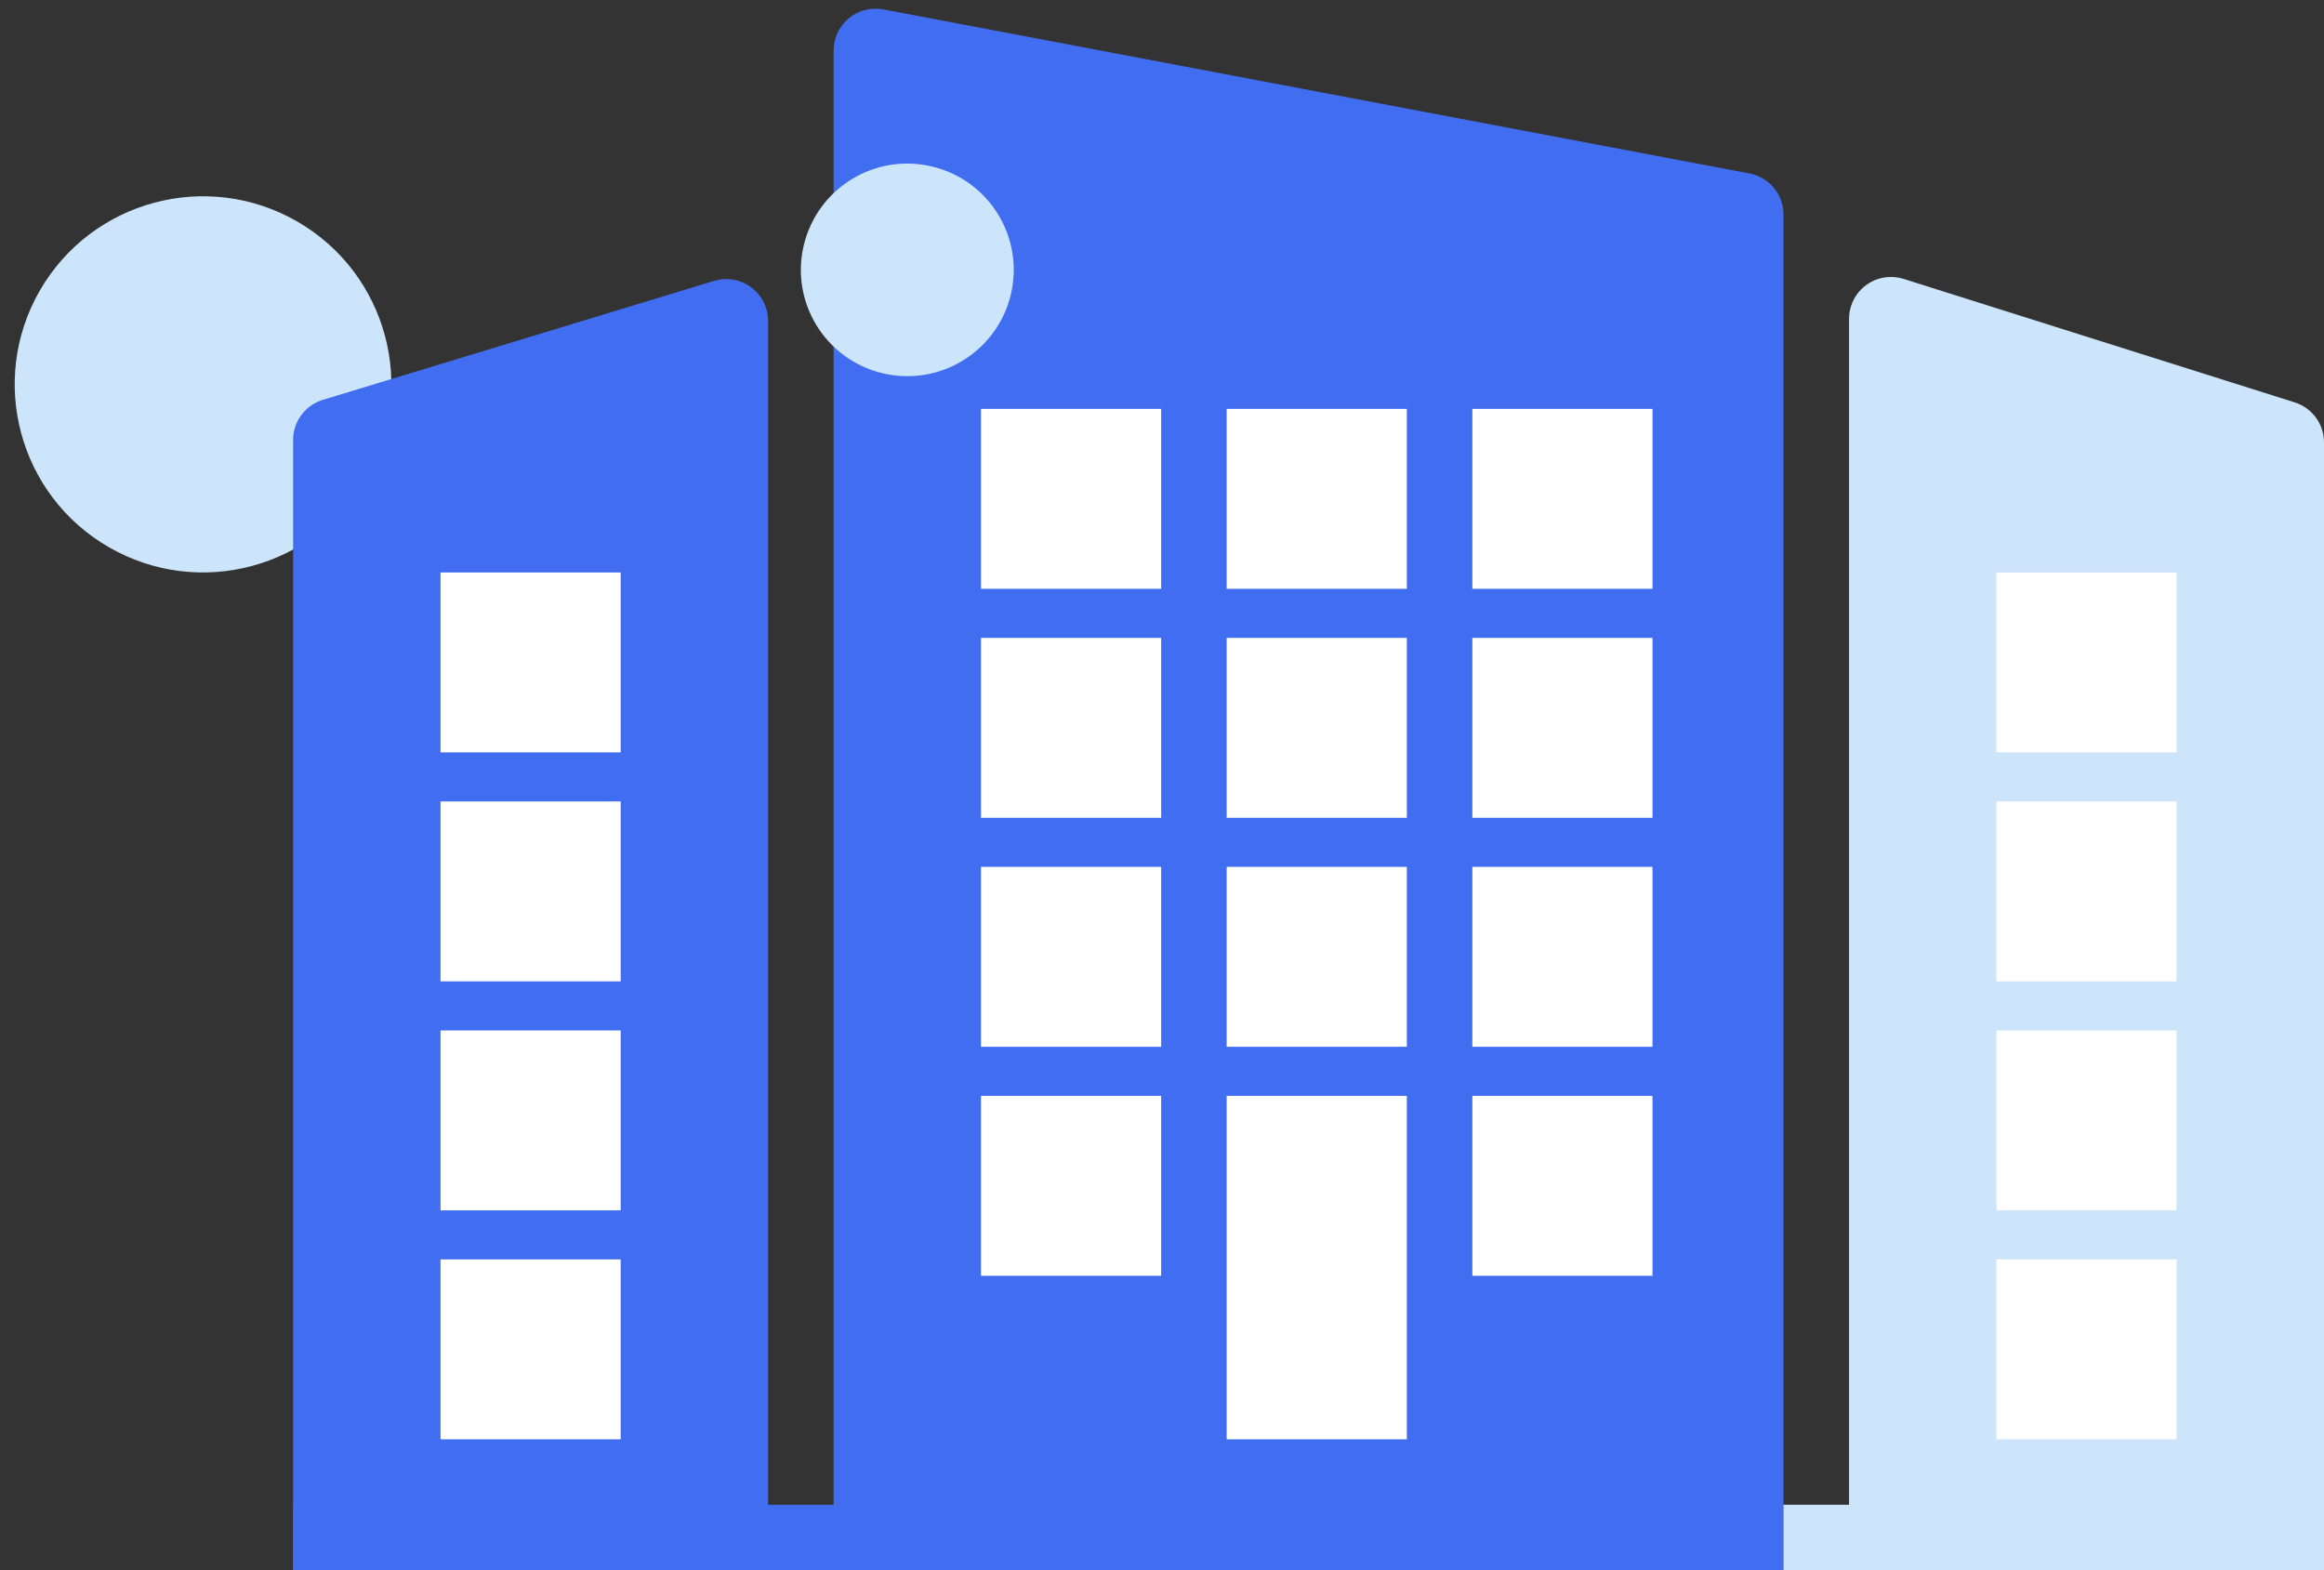
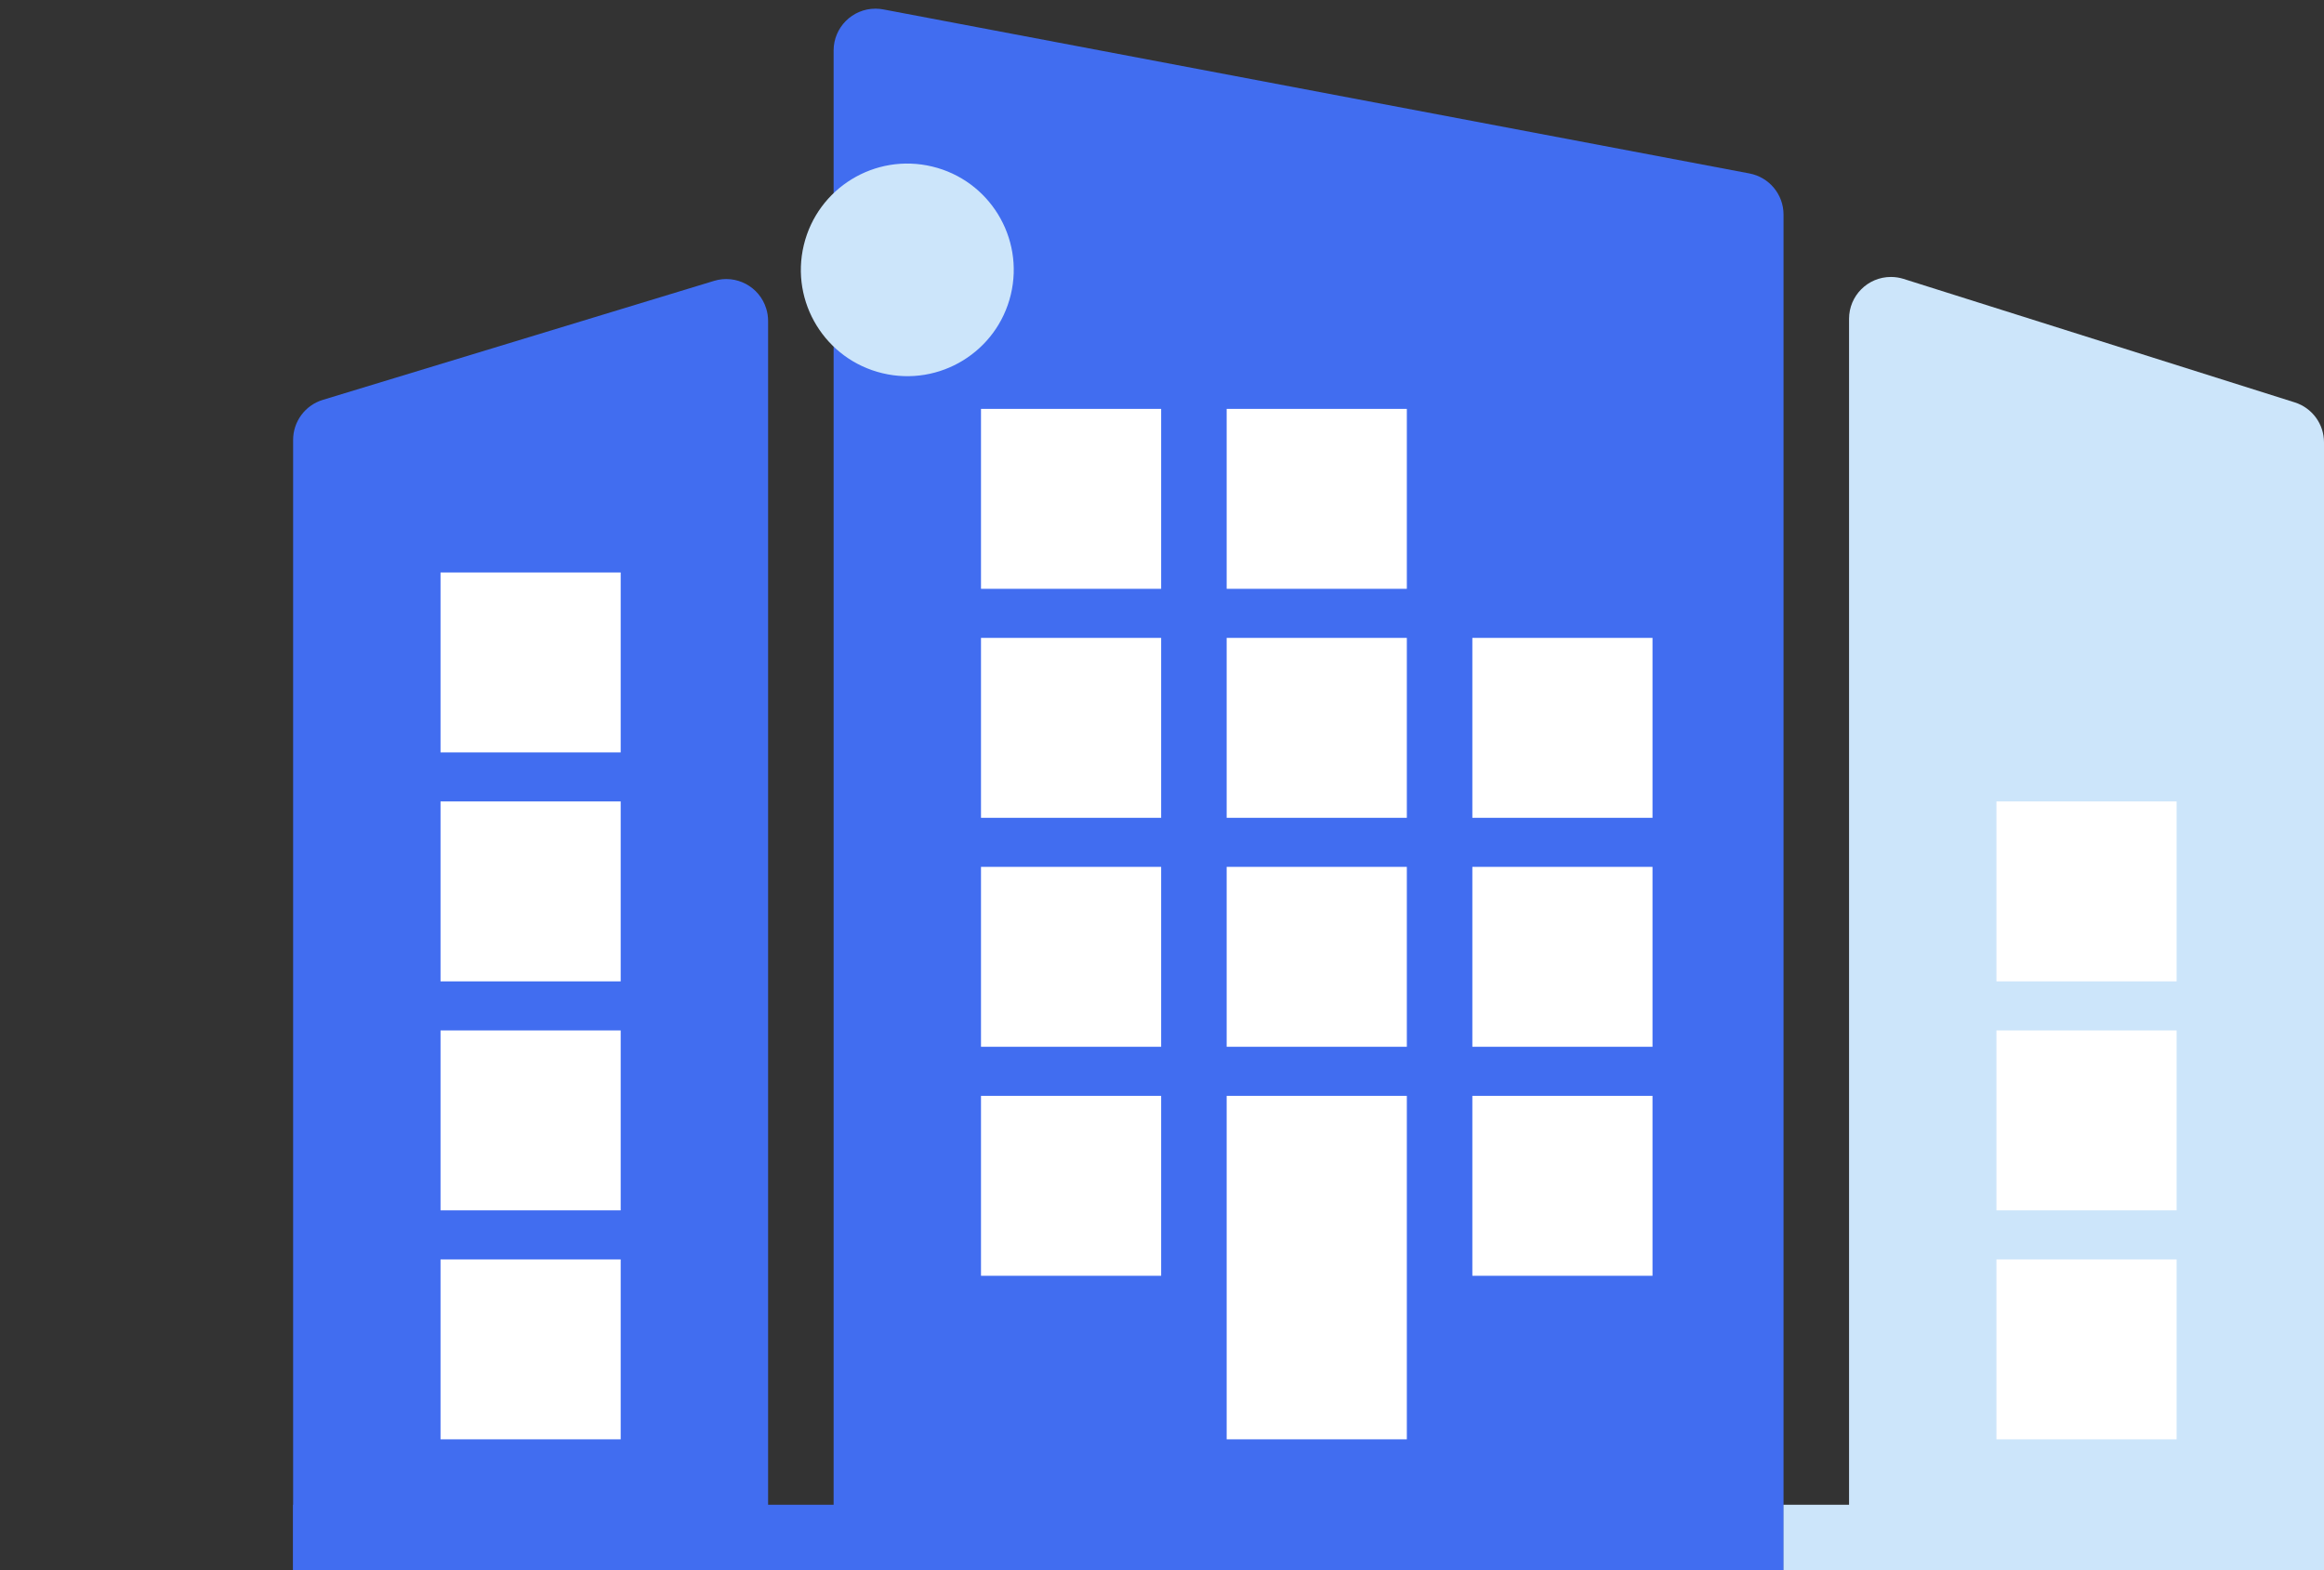
<svg xmlns="http://www.w3.org/2000/svg" width="111px" height="75px" viewBox="0 0 111 75" version="1.1">
  <rect x="0" y="0" width="111" height="75" fill="#333333" stroke="none" />
  <title>Copro</title>
  <desc>Created with Sketch.</desc>
  <g id="Page-1" stroke="none" stroke-width="1" fill="none" fill-rule="evenodd">
    <g id="04_Nos-Prestations" transform="translate(-257, -1304)">
      <g id="Bloc_02" transform="translate(147, 1282)">
        <g id="Corpo" transform="translate(124, 22)">
          <g id="Group-3" transform="translate(-13.298, 0)">
-             <path d="M1.206,13.868 C3.691,9.571 9.191,8.1 13.493,10.58 C17.795,13.061 19.269,18.554 16.785,22.851 C14.301,27.147 8.801,28.62 4.499,26.138 C0.197,23.658 -1.277,18.164 1.206,13.868" id="Fill-1" fill="#CCE5FA" />
            <path d="M41.485,0.449 L82.856,8.285 C83.8,8.464 84.484,9.289 84.484,10.25 L84.484,75 L84.484,75 L39.113,75 L39.113,2.414 C39.113,1.31 40.008,0.414 41.113,0.414 C41.238,0.414 41.362,0.426 41.485,0.449 Z" id="Rectangle" fill="#416DF0" />
            <path d="M90.215,13.321 L108.9,19.22 C109.733,19.483 110.298,20.255 110.298,21.127 L110.298,75 L110.298,75 L87.613,75 L87.613,15.229 C87.613,14.124 88.508,13.229 89.613,13.229 C89.817,13.229 90.02,13.26 90.215,13.321 Z" id="Rectangle-Copy-15" fill="#CCE5FA" />
            <path d="M14.716,19.1 L33.402,13.416 C34.459,13.094 35.576,13.69 35.897,14.747 C35.955,14.936 35.984,15.132 35.984,15.329 L35.984,75 L35.984,75 L13.298,75 L13.298,21.013 C13.298,20.133 13.874,19.356 14.716,19.1 Z" id="Rectangle-Copy-20" fill="#416DF0" />
            <path d="M47.576,14.076 C46.921,16.802 44.176,18.482 41.447,17.827 C38.716,17.173 37.034,14.432 37.69,11.706 C38.345,8.979 41.09,7.299 43.82,7.954 C46.55,8.608 48.231,11.349 47.576,14.076" id="Fill-15" fill="#CCE5FA" />
            <rect id="Rectangle" fill="#416DF0" x="13.298" y="71.875" width="71.185" height="3.125" />
            <rect id="Rectangle" fill="#CCE5FA" x="84.484" y="71.875" width="25.815" height="3.125" />
            <rect id="Rectangle" fill="#FFFFFF" x="57.887" y="19.531" width="8.605" height="8.594" />
            <rect id="Rectangle-Copy-4" fill="#FFFFFF" x="57.887" y="30.469" width="8.605" height="8.594" />
            <rect id="Rectangle-Copy-9" fill="#FFFFFF" x="57.887" y="41.406" width="8.605" height="8.594" />
-             <rect id="Rectangle-Copy" fill="#FFFFFF" x="69.621" y="19.531" width="8.605" height="8.594" />
-             <rect id="Rectangle-Copy-16" fill="#FFFFFF" x="94.653" y="27.344" width="8.605" height="8.594" />
            <rect id="Rectangle-Copy-21" fill="#FFFFFF" x="20.339" y="27.344" width="8.605" height="8.594" />
            <rect id="Rectangle-Copy-5" fill="#FFFFFF" x="69.621" y="30.469" width="8.605" height="8.594" />
            <rect id="Rectangle-Copy-17" fill="#FFFFFF" x="94.653" y="38.281" width="8.605" height="8.594" />
            <rect id="Rectangle-Copy-22" fill="#FFFFFF" x="20.339" y="38.281" width="8.605" height="8.594" />
            <rect id="Rectangle-Copy-10" fill="#FFFFFF" x="69.621" y="41.406" width="8.605" height="8.594" />
            <rect id="Rectangle-Copy-18" fill="#FFFFFF" x="94.653" y="49.219" width="8.605" height="8.594" />
            <rect id="Rectangle-Copy-23" fill="#FFFFFF" x="20.339" y="49.219" width="8.605" height="8.594" />
            <rect id="Rectangle-Copy-13" fill="#FFFFFF" x="69.621" y="52.344" width="8.605" height="8.594" />
            <rect id="Rectangle-Copy-19" fill="#FFFFFF" x="94.653" y="60.156" width="8.605" height="8.594" />
            <rect id="Rectangle-Copy-24" fill="#FFFFFF" x="20.339" y="60.156" width="8.605" height="8.594" />
            <rect id="Rectangle-Copy-3" fill="#FFFFFF" x="46.153" y="19.531" width="8.605" height="8.594" />
            <rect id="Rectangle-Copy-8" fill="#FFFFFF" x="46.153" y="30.469" width="8.605" height="8.594" />
            <rect id="Rectangle-Copy-11" fill="#FFFFFF" x="46.153" y="41.406" width="8.605" height="8.594" />
            <rect id="Rectangle-Copy-12" fill="#FFFFFF" x="46.153" y="52.344" width="8.605" height="8.594" />
            <rect id="Rectangle-Copy-14" fill="#FFFFFF" x="57.887" y="52.344" width="8.605" height="16.406" />
          </g>
        </g>
      </g>
    </g>
  </g>
</svg>